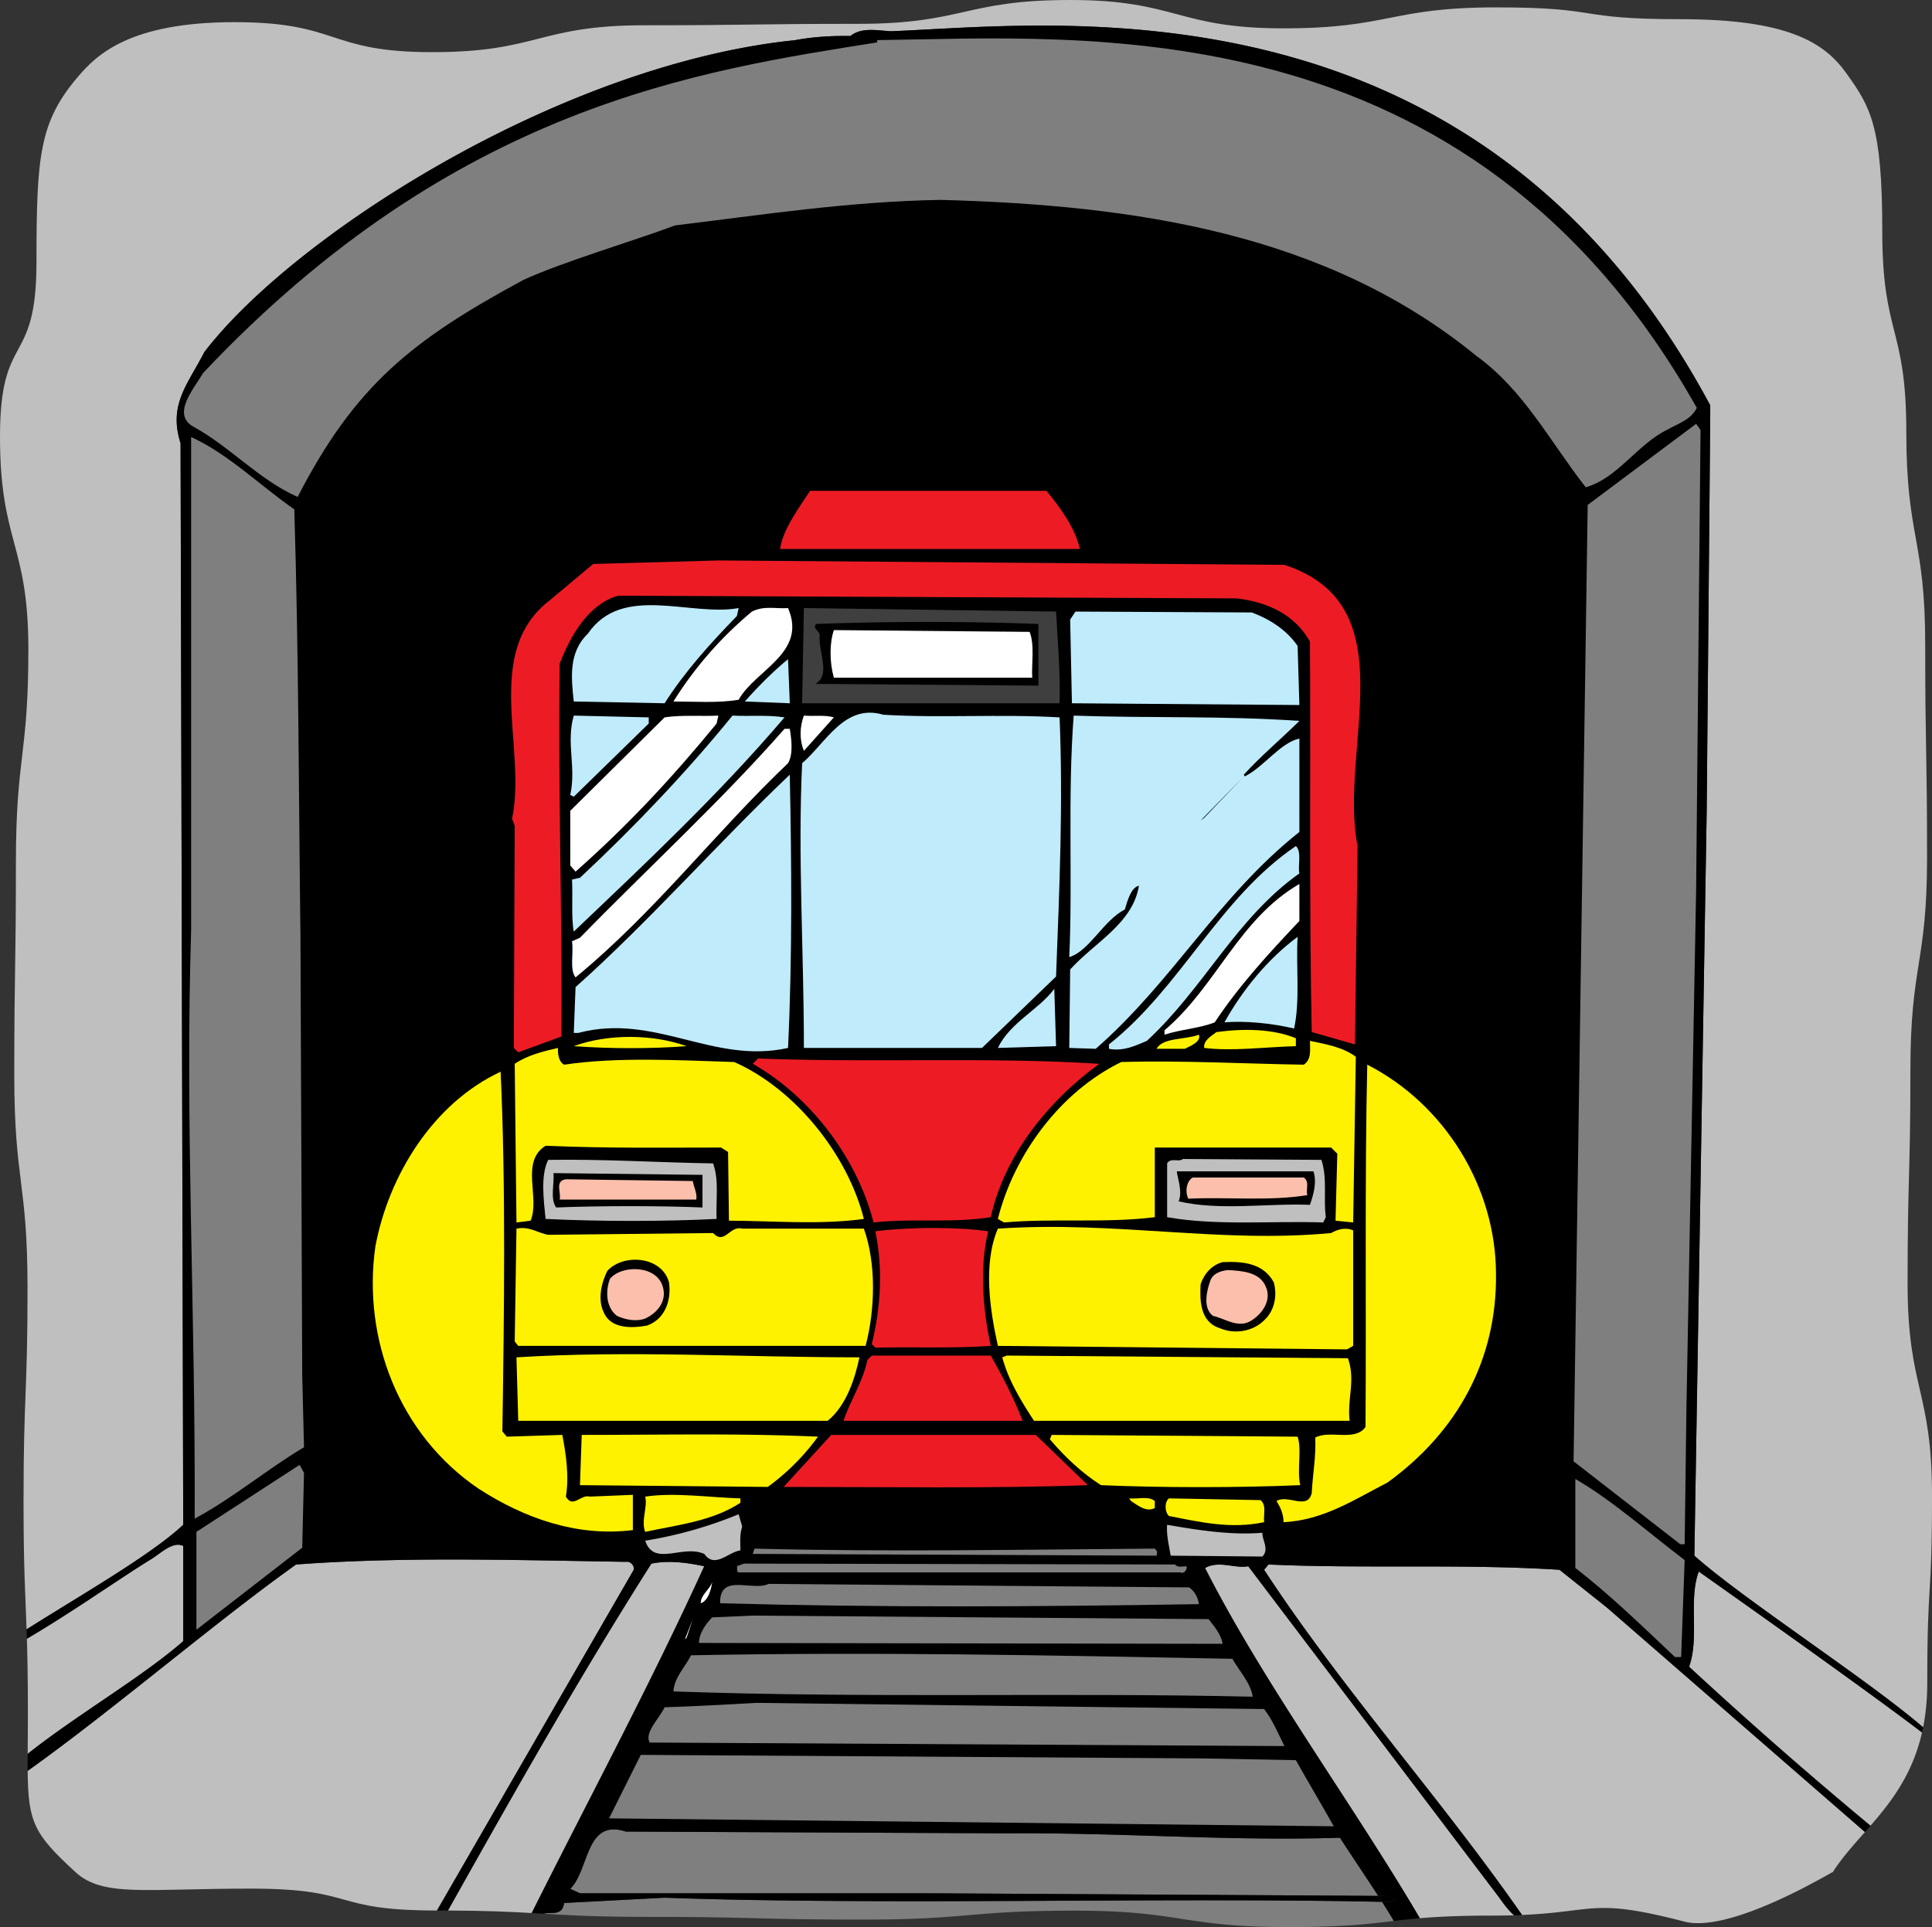
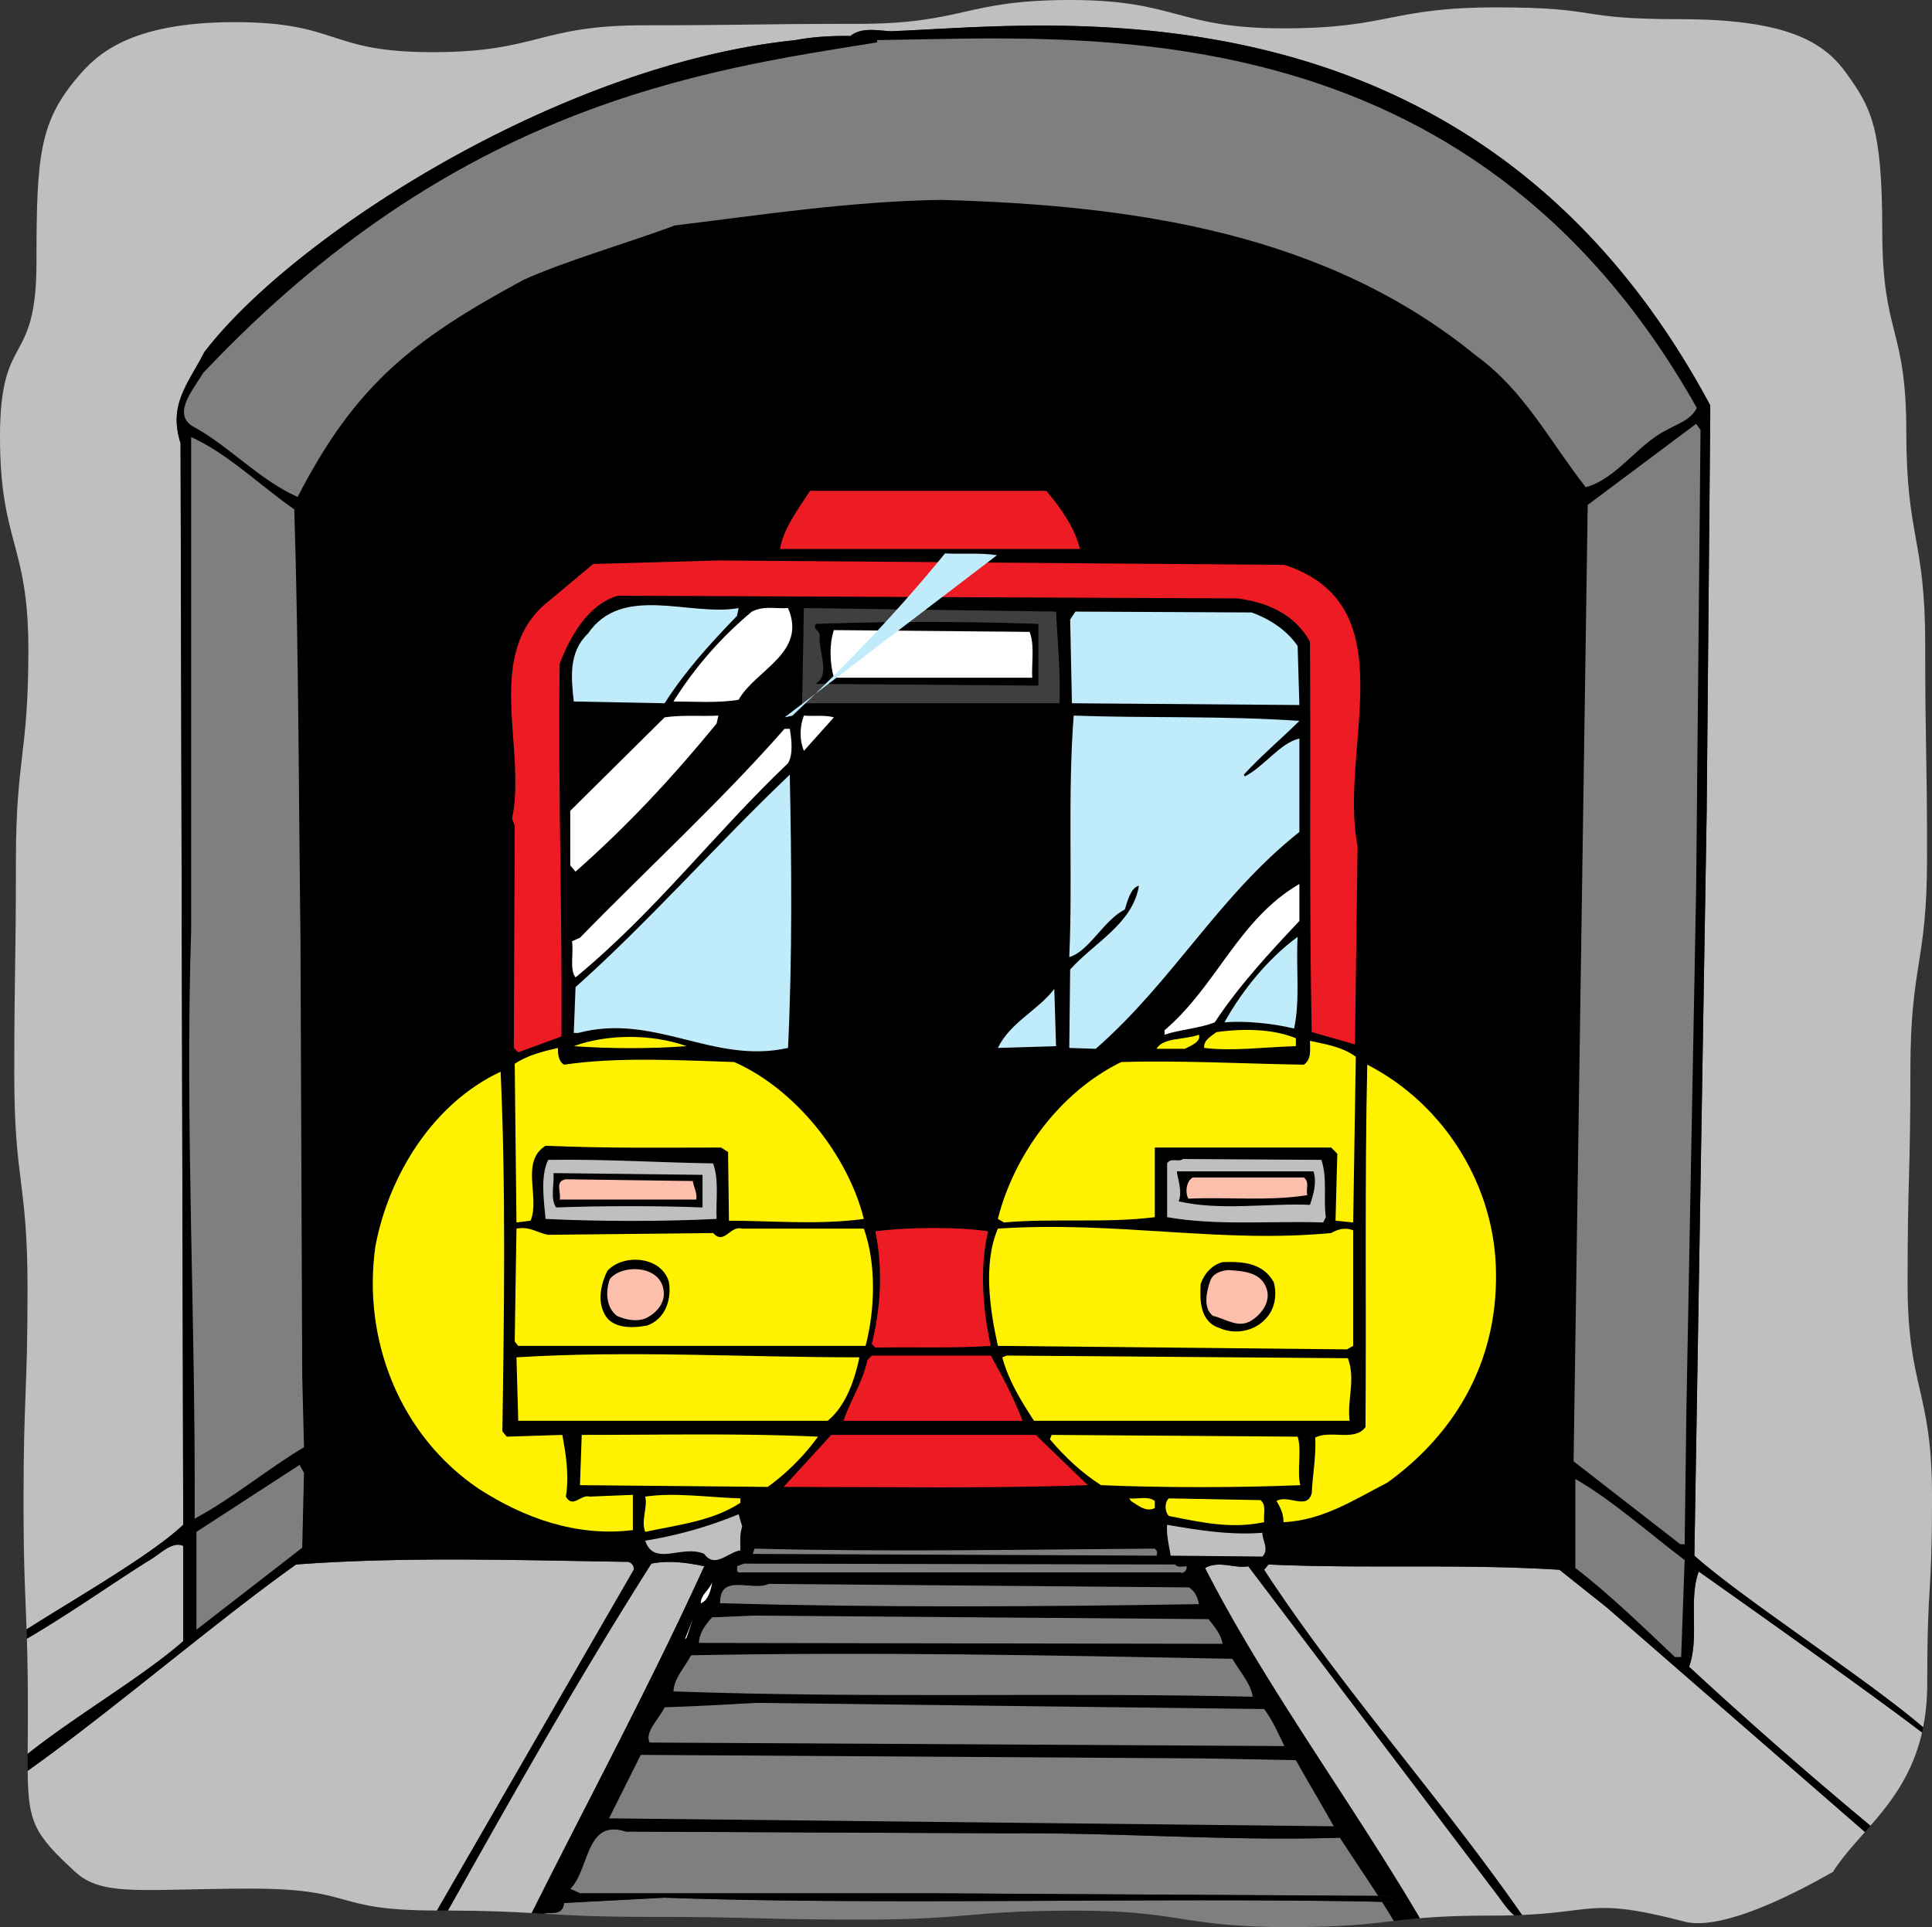
<svg xmlns="http://www.w3.org/2000/svg" width="412.32" height="411.352">
  <rect width="100%" height="100%" fill="#333333" stroke="none" />
  <defs>
    <clipPath id="a">
      <path d="M116 405h182v6.352H116Zm0 0" />
    </clipPath>
    <clipPath id="b">
      <path d="M0 0h412.32v369H0Zm0 0" />
    </clipPath>
  </defs>
  <g clip-path="url(#a)">
    <path fill="#7f7f7f" d="m141.836 405.074-21.45 1.13c-.382 2.925-2.831 1.808-4.374 2.292 5.652.34 11.336.676 22.636.676 22.727 0 22.727.578 45.457.578 22.668 0 22.668-1.906 45.34-1.906 22.774 0 22.774 3.508 45.543 3.508 11.875 0 17.028-.676 22.492-1.317a160.906 160.906 0 0 0-2.527-4.074c-46.543-1.012-107.07.777-153.117-.887" />
  </g>
  <path fill="#bfbfbf" d="M139.012 333.762c-15.383 24.226-29.438 49.12-43.414 74.05 8.285.04 13.336.27 17.882.536 12.348-24.672 25.418-48.977 36.82-74.024-3.573-.754-7.523-1.316-11.288-.562m-5.457-.379c-23.707-.375-47.602-1.13-70.371.566C45.746 346.38 24.172 364.984 5.906 378c.098 10.953 1.328 13.484 10.2 21.613 5.859 5.371 14.714 3.524 37.44 3.524 22.782 0 16.852 4.672 39.634 4.672h.082l41.988-72.73c.188-.942-.754-1.884-1.695-1.696" />
  <path fill="#7f7f7f" d="m214.84 391.336-81.285-.375c-8.653-2.824-7.711 8.09-11.852 12.23l2.07.942h74.887l95.477.555c-2.86-4.422-6.075-9.149-8.172-12.41-24.082.753-46.285-1.13-71.125-.942" />
  <g clip-path="url(#b)">
    <path fill="#bfbfbf" d="M38.535 94.61c-2.633-8.282 1.516-12.516 5.09-19.477C62.816 50.105 119.742 13.69 169.707 8.57c3.988-.746 7.832-.941 11.777-.886 2.403-1.914 5.649-1.18 8.645-1.016 34.297-1.297 124.86-13.457 174.863 79.852v2.257l-.754 84.106-2.633 159.183c10.254 9.196 37.043 26.473 48.825 36.641.558-2.816.879-5.93.879-9.414 0-22.781 1.015-17.164 1.015-39.945 0-22.735-5.215-22.735-5.215-45.47 0-22.726.602-22.726.602-45.452 0-22.672 3.555-22.672 3.555-45.34 0-22.773-.395-22.773-.395-45.547 0-22.687-4.035-22.687-4.035-45.375 0-22.594-5.129-20.36-5.129-42.953 0-22.402-2.535-26.398-7.68-33.598-4.8-6.722-12.793-11.52-35.52-11.52-22.78 0-16.386-2.519-39.163-2.519-22.735 0-22.735 4.477-45.473 4.477C251.145 6.05 251.145 0 228.418 0c-22.672 0-22.672 5.09-45.34 5.09-22.773 0-22.773.305-45.547.305-22.687 0-22.578 5.738-45.265 5.738-22.59 0-19.649-6.403-42.239-6.403-22.406 0-29.441 7.043-33.28 11.524-8.333 9.719-8.962 16.953-8.962 39.68C7.785 78.714 0 70.406 0 93.188c0 22.734 6.055 22.734 6.055 45.468 0 22.727-2.66 22.727-2.66 45.453 0 22.672-.348 22.672-.348 45.344 0 22.77 2.828 22.77 2.828 45.543 0 22.688-.852 22.688-.852 45.375 0 14.438.38 19.652.649 27.426 11.09-7.035 26.473-15.797 33.43-22.317l-.567-230.87" />
  </g>
  <path fill="#bfbfbf" d="M39.102 329.996c-2.258-1.129-4.895 1.695-7.153 3.012-5.726 3.492-17.207 11.55-26.21 16.781.12 3.996.21 8.805.21 15.766 0 3.398-.031 6.3-.047 8.828 10.344-8.246 24.485-16.418 33.2-24.067v-20.32m323.445 5.457c-2.258 6.02.187 14.113-2.07 20.32a959.26 959.26 0 0 0 38.71 33.942c4.477-5.149 8.977-10.992 11.004-19.91-11.32-8.637-37.054-26.868-47.644-34.352m-29.731-.375c-20.695-1.316-41.957-.187-62.09-1.129l-.94 1.13c16.292 25 37.683 48.726 55.038 73.683 15.805-.684 15.082-3.668 34.645 1.414 10.043 2.61 31.883-10.883 31.68-10.563 1.902-2.988 4.343-5.695 6.867-8.558l-55.04-47.887-10.16-8.09m-12.98 69.805-53.438-70.559c-2.824.567-6.21-1.316-9.222.375 12.433 24.508 31.668 50.614 45.836 74.758 3.777-.324 8.453-.562 15.496-.562 1.691 0 3.222-.028 4.64-.07-1.28-1.055-2.37-2.645-3.312-3.942" />
  <path d="m297.766 405.45-2.07-.75-1.56-.012c.278.43.548.851.817 1.273.813.02 1.633.035 2.434.055l.379-.567" />
  <path d="M362.547 335.453c10.59 7.485 36.324 25.715 47.644 34.352.082-.36.164-.723.239-1.098-11.782-10.168-38.57-27.445-48.825-36.64l2.633-159.184.754-84.106V86.52C314.988-6.79 224.426 5.37 190.13 6.668c-2.996-.164-6.242-.898-8.645 1.016-3.945-.055-7.789.14-11.777.886-49.965 5.121-106.89 41.535-126.082 66.563-3.574 6.96-7.723 11.195-5.09 19.476l.567 230.871c-6.957 6.52-22.34 15.282-33.43 22.317.023.648.047 1.308.066 1.992 9.004-5.23 20.485-13.289 26.211-16.781 2.258-1.317 4.895-4.14 7.153-3.012v20.32c-8.715 7.649-22.856 15.82-33.2 24.067A220.63 220.63 0 0 0 5.906 378c18.266-13.016 39.84-31.621 57.278-44.05 22.77-1.696 46.664-.942 70.37-.567.942-.188 1.883.754 1.696 1.695l-41.988 72.73c.808 0 1.582 0 2.336.005 13.976-24.93 28.03-49.825 43.414-74.051 3.765-.754 7.715-.192 11.289.562-11.403 25.047-24.473 49.352-36.82 74.024.855.047 1.695.097 2.53.148 1.544-.484 3.993.633 4.376-2.293l21.449-1.129c46.047 1.664 106.574-.125 153.117.887-.27-.422-.539-.844-.816-1.273l-95.477-.555h-74.887l-2.07-.941c4.14-4.141 3.2-15.055 11.852-12.231l81.285.375c24.84-.187 47.043 1.695 71.125.941 2.098 3.262 5.312 7.989 8.172 12.41l1.558.012 2.07.75-.378.567c-.801-.02-1.621-.035-2.434-.055a160.906 160.906 0 0 1 2.527 4.074 179.82 179.82 0 0 1 5.532-.578c-14.168-24.144-33.403-50.25-45.836-74.758 3.012-1.691 6.398.192 9.222-.375l53.438 70.559c.941 1.297 2.031 2.887 3.312 3.941.579-.015 1.137-.039 1.676-.062-17.355-24.957-38.746-48.684-55.039-73.684l.942-1.129c20.132.942 41.394-.187 62.09 1.13l10.16 8.089 55.039 47.887c.39-.442.78-.89 1.171-1.34a959.26 959.26 0 0 1-38.71-33.942c2.257-6.207-.188-14.3 2.07-20.32" />
  <path fill="#7f7f7f" d="m361.98 190.008-2.066 110.449-.379 29.164h-.941l-22.766-17.687 3.012-204.153 23.14-17.312.942 1.316-.942 98.223M62.809 108.723c.941 30.668.941 61.527 1.316 91.445l.375 93.516.379 15.238c-7.902 4.707-15.242 10.914-23.332 15.242.187-44.594-2.07-83.918-.754-125.691V93.293c7.902 3.574 14.676 10.348 22.016 15.43" />
  <path fill="#ed1c24" d="M223.309 104.77c3.011 3.574 6.21 8.09 7.152 12.418h-63.977c.563-4.137 3.954-8.657 6.399-12.418h50.426m50.804 15.804c26.528 8.656 11.477 39.137 15.617 60.024l-.566 42.336-9.219-2.633c-.566-27.66-.187-55.696-.379-83.356-3.386-6.02-9.406-8.468-15.617-9.218l-132.086-.567c-6.398 1.883-10.16 8.656-12.418 14.488-.379 26.72.563 52.497.375 79.594l-9.218 3.387-.942-.942.188-47.417-.563-1.504c3.195-15.243-6.398-35.563 8.09-46.664l9.219-7.715 26.718-.754 120.801.941" />
  <path fill="#bfebfb" d="M157.266 131.488c-5.836 6.02-11.102 11.856-15.43 18.63l-19.383-.38c-.562-5.078-1.129-10.535 3.012-14.484 7.34-10.727 21.828-3.578 32.176-5.457l-.375 1.691" />
  <path fill="#fff" d="M168.18 129.797c4.136 9.594-6.965 13.168-10.54 19.566-4.328.754-9.593.375-13.921.375 4.328-6.96 9.968-13.547 16.746-19.191 2.633-1.317 5.078-.563 7.715-.75" />
  <path fill="#3f3f3f" d="M225.379 130.547c.375 6.96.941 12.797.754 19.57h-54.946l.375-20.32 53.817.75" />
  <path fill="#bfebfb" d="M267.148 130.734c3.579 1.32 7.34 3.579 9.786 7.153l.375 12.605-48.543-.375-.375-17.875 1.129-1.695 37.628.187" />
  <path d="m221.613 146.352-47.601-.375c3.386-1.883.562-6.961.937-10.348 0-.941-1.691-1.508-.75-2.445a661.721 661.721 0 0 1 47.414 0v13.168" />
  <path fill="#fff" d="M219.734 134.875c1.13 2.824.375 6.96.563 9.785H177.96c-.941-3.387-.941-7.34 0-10.16l41.773.375" />
-   <path fill="#bfebfb" d="m168.555 150.117-9.598-.379c2.824-3.199 6.211-6.586 9.223-9.031l.375 9.41m57.578 3.012c.75 18.437 0 35.75-.754 55.316l-15.805 15.243h-38.012c0-20.7-1.316-40.833-.375-60.778 5.083-4.328 9.032-12.793 17.313-10.348 12.418.754 24.836-.187 37.633.567m-87.683 1.316-15.997 15.618-.75-.38c1.317-6.019-.941-11.101.75-16.933l15.996.379v1.316" />
  <path fill="#fff" d="M152.938 154.445c-9.41 11.477-18.817 21.637-30.106 31.61l-1.129-1.317V173.07l20.133-19.941c3.574-.566 8.09-.191 11.476-.379l-.375 1.695" />
-   <path fill="#bfebfb" d="M167.426 153.129c-13.926 16.367-29.543 31.043-44.973 45.723-.562-2.825-.187-7.34-.375-11.106l1.695-.375c11.665-10.91 22.766-22.578 32.551-34.621 3.762.188 7.528-.188 11.102.379" />
+   <path fill="#bfebfb" d="M167.426 153.129l1.695-.375c11.665-10.91 22.766-22.578 32.551-34.621 3.762.188 7.528-.188 11.102.379" />
  <path fill="#fff" d="m177.96 153.129-6.398 7.148c-.937-2.257-.937-5.082 0-7.527 2.07.187 4.516-.188 6.399.379" />
  <path fill="#bfebfb" d="M277.309 153.879c-3.575 3.574-8.278 7.527-11.852 11.476l.188.38c4.14-2.07 7.527-7.153 11.664-8.09v19.94c-17.309 13.74-26.907 31.802-43.465 46.29l-5.645-.188.192-16.746c5.265-5.836 13.355-9.785 14.675-17.875-1.695.375-2.449 3.2-3.011 5.079-4.516 2.257-7.528 8.843-11.856 10.16.754-16.559-.375-34.243.942-51.555 15.617.566 31.988 0 48.168 1.129" />
  <path fill="#fff" d="M168.555 155.574c.375 2.258.754 5.453-.375 7.336-15.809 15.055-28.227 31.613-45.348 45.723-1.316-1.692-.379-5.078-.754-7.715l1.695-.75c13.922-14.3 30.293-29.356 43.653-44.594h1.129" />
  <path fill="#bfebfb" d="M168.555 165.355c.375 18.817.562 38.762-.375 58.333-15.996 3.574-28.414-7.528-44.785-3.2h-.942l.379-9.785c15.617-13.922 30.48-30.86 45.723-45.348" />
-   <path d="m256.234 175.14 9.223-9.406-8.469 8.844zm-.937.755-12.23 12.792 12.23-12.792" />
-   <path fill="#bfebfb" d="M277.309 186.43c-13.547 9.597-20.32 24.46-32.551 35.75-2.633 1.129-5.078 2.257-8.09 1.695v-.941c15.43-12.23 23.52-31.235 39.89-42.336 1.317 1.129.376 4.328.75 5.832" />
  <path fill="#fff" d="M277.309 196.59c-6.582 6.965-12.98 13.926-18.063 21.64-3.387 1.317-7.336 1.504-10.723 2.633v-.941c11.098-9.406 15.805-23.707 28.786-31.234v7.902" />
  <path fill="#bfebfb" d="M276.934 199.98c-.375 6.395.562 13.547-.754 19.567-4.703-1.129-10.535-1.692-14.864-1.317 3.762-6.773 9.22-13.546 15.618-18.25m-51.555 23.329-12.418.379c2.633-5.458 8.652-8.09 12.043-12.61l.375 12.23" />
  <path fill="#fff200" d="M276.559 221.617v1.692c-6.586.187-13.547 1.128-19.57.378-.188-1.695 1.695-2.636 2.632-3.386 5.649-.754 11.856-.754 16.938 1.316m-20.699-.754c.566 1.508-1.88 2.446-3.012 3.012h-6.02c1.317-2.445 6.02-1.883 9.031-3.012m-109.319 2.446c-7.528.566-16.368.566-24.087 0 7.152-2.633 16.746-2.633 24.086 0" />
  <path fill="#fff200" d="m289.352 225.566-.563 35.375-3.766-.375.38-14.3-1.317-1.317h-37.633v14.864c-10.351 1.316-21.64.19-32.176 1.128l-1.316-.753c3.387-13.547 13.172-27.094 26.34-33.493 13.172-.375 26.344.38 38.949.567 1.695-1.13 1.316-3.2 1.316-5.082 3.579.754 6.965 1.316 9.786 3.386m-168.965 1.696c11.476-1.696 24.46-.942 36.312-.567 13.172 5.836 24.274 19.946 27.66 33.493-9.597 1.32-19.945.378-28.789.378l-.187-14.675-1.504-.942c-12.797 0-23.899.188-37.445-.379-5.457 3.39-1.13 11.106-3.2 15.996l-3.011.375-.375-33.867c2.824-1.883 6.02-2.636 9.218-3.386 0 .94 0 2.82 1.32 3.574" />
-   <path fill="#ed1c24" d="M234.598 227.074c-11.102 8.09-20.32 19.754-23.145 32.738-8.277 1.317-16.933.192-25.023 1.13-3.387-13.36-13.172-26.72-25.778-33.868l1.13-1.129c24.46.942 49.296-.379 72.816 1.13" />
  <path fill="#fff200" d="M319.27 272.043c.187 18.062-8.09 33.492-23.145 44.406-6.96 3.574-13.734 8.09-22.203 8.469 0-1.695-.563-3.012-1.504-4.516 2.445-1.507 6.586 2.067 7.527-1.695.188-3.95.942-7.715.75-11.855 3.2-1.692 8.47.941 10.727-2.258.187-25.399-.188-52.871.375-77.332 16.558 8.468 27.473 26.152 27.473 44.781m-212.43-43.277c1.125 24.273.75 51.746.375 76.77l.941 1.128 11.852-.375c.754 3.95 1.508 8.844.754 13.172 1.504 2.633 3.199-.566 5.082 0l9.219-.379v7.527c-12.043 1.504-23.333-2.632-32.93-8.843-16.934-11.477-24.836-31.989-22.016-51.743 2.824-15.054 12.23-30.484 26.723-37.257" />
  <path fill="#bfbfbf" d="M282.016 247.582c1.316 4.14.375 8.094.937 12.23l-.562 1.13c-10.727-.376-22.77.753-33.305-1.13v-11.476c.754-1.316 2.445-.188 3.387-.941l29.543.187m-129.832.754c1.316 3.574.562 7.902.754 11.851-11.102.567-25.028.567-36.504 0-.375-3.949-1.13-9.218.562-12.605 12.043-.187 23.524.566 35.188.754" />
  <path d="M280.32 250.027c.754 2.45 0 4.895-.754 7.153-9.03-.375-19.191 1.316-28.035-.754.942-2.07-.375-5.457-.375-6.399h29.164m-130.394 7.715c-8.844-.375-21.824-.375-31.235 0-1.316-1.879-.375-4.89-.562-7.336l31.797.375v6.961" />
  <path fill="#fbbfac" d="M278.25 251.348c1.316.937.379 2.445.754 3.761-8.09 1.317-16.934.375-25.402.754-.754-1.508-.375-3.765.941-4.515h23.707m-130.395.75c.192 1.316.942 2.449.754 3.953h-29.164c.375-1.504-1.129-3.953 1.317-4.328l27.093.375" />
  <path fill="#ed1c24" d="M210.89 262.824c-1.882 7.715-1.128 16.934.563 24.461-7.902.563-16.367.188-24.648.375l-.75-.754c1.879-7.71 2.445-15.992.75-24.082 7.527-.941 17.687-.941 24.086 0" />
  <path fill="#fff200" d="m116.996 263.578 35.188-.379c2.445 2.637 3.574-1.691 6.21-.941h25.965c2.633 7.34 2.446 17.125.375 25.027h-74.132l-.754-.941.375-24.086c2.824-.563 4.515.941 6.773 1.32m167.09-.378c1.316-.75 3.008-1.317 4.703-.563v24.648l-1.316.75-74.512-.75c-1.695-7.715-3.2-17.5 0-25.027 25.398-1.692 47.227 3.199 71.125.941" />
  <path d="M142.777 273.738c.563 3.95-.941 7.903-4.707 9.219-3.199.563-7.715.754-9.218-2.824-1.317-2.633-.563-6.207.753-8.844 3.387-3.762 11.665-3.195 13.172 2.45m129.078-.001c.75 2.82.188 6.02-2.07 8.09-2.445 2.445-6.398 3.012-9.41 1.692-4.328-1.317-4.328-6.02-4.14-9.407.753-2.258 2.449-4.14 4.706-4.703 4.329-.187 8.657.188 10.914 4.328" />
  <path fill="#fbbfac" d="M141.46 274.68c.938 3.199-1.32 5.644-3.765 6.773-2.07.75-4.328.188-6.02-.566-2.445-1.883-2.445-5.457-1.503-7.903 2.441-3.011 9.969-3.011 11.289 1.696m128.699 0c1.317 3.007-.941 5.832-3.012 7.148-2.82 1.883-5.644-.375-8.277-.941-2.258-1.692-1.316-5.457-.566-7.528.566-1.504 2.07-2.07 3.765-2.257 3.008.187 6.774.378 8.09 3.578" />
  <path fill="#fff200" d="M183.418 289.73c-.941 4.516-2.82 10.348-6.773 13.547h-66.043l-.38-13.547c24.274-1.503 47.981 0 73.196 0" />
  <path fill="#ed1c24" d="M211.453 289.355c2.445 4.329 5.082 9.407 6.774 13.922H180.03c1.317-4.136 4.14-8.277 5.082-12.98l.942-.942h25.398" />
  <path fill="#fff200" d="M287.66 289.918c1.692 4.703-.187 8.656.375 13.36h-67.36c-2.823-4.329-5.456-8.657-6.777-13.548l.942-.375 72.82.563m-113.086 16.746a48.41 48.41 0 0 1-10.722 10.727l-40.079-.375.375-10.727c17.688 0 33.493-.379 50.426.375" />
  <path fill="#ed1c24" d="M232.152 317.016c-20.699.75-42.523.375-64.914.375l10.16-11.102h43.653l11.101 10.727" />
  <path fill="#fff200" d="M276.934 306.664c.941 2.824-.188 7.152.562 10.352-13.168.562-29.726.562-42.523 0-4.137-2.637-7.711-6.024-10.91-9.786l.375-.94 52.496.374" />
  <path fill="#7f7f7f" d="m64.5 330.371-22.578 17.5v-20.887l22.016-14.296.94 1.69-.378 15.993m295.035 2.637-.75 20.699h-1.32c-6.774-6.398-13.922-13.363-21.262-19.008v-19.004c8.094 4.707 15.617 11.48 23.332 17.313" />
  <path fill="#fff200" d="M158.016 320.777c-6.02 3.95-13.36 4.703-20.32 6.207-.942-2.445.566-5.265 0-7.523 6.398-.941 13.546.187 20.32.375v.941m88.437-.375v1.504c-1.883.942-3.574-.566-5.082-1.504l-.375-.566c1.692.187 4.14-.563 5.457.566m22.578-.192c1.317 1.13.567 3.013.754 4.708-7.152 1.504-13.55 0-20.32-1.32-.942-.938-.942-3.008 0-3.762l19.566.375" />
  <path fill="#bfbfbf" d="M158.395 325.855c-.567 1.883-.38 3.012-.38 5.083-2.632.375-5.456 3.953-7.714.753-4.703-2.07-10.723 2.82-12.606-2.824a89.8 89.8 0 0 0 19.946-5.644l.754 2.632m111.011 1.321c0 1.691 1.508 3.574 0 5.078l-19.566-.188c-.375-2.257-.942-4.515-.754-6.586 6.586 1.13 13.547 2.258 20.32 1.696" />
  <path fill="#7f7f7f" d="M246.453 330.563c.563.562.563.75.375 1.503l-86.176-.375.375-1.128c28.602.75 57.387.187 85.426 0m4.328 3.387c.563.75 1.692.374 2.446.374.187.754-.567 1.696-1.317 1.317h-94.27c-.566-.188-.187-.942-.374-1.317l1.504-.562 92.011.187" />
  <path fill="#fff" d="M149.55 342.227c0-1.883 1.88-2.82 2.446-4.516-.187 1.316-.754 3.953-2.445 4.516" />
  <path fill="#7f7f7f" d="M253.79 338.84c1.315.941 1.882 2.258 2.07 3.574-35.184.566-67.36.754-102.172-.187-.188-6.586 6.964-2.446 10.351-4.141l89.75.754m4.141 6.773c1.316 1.696 2.632 3.2 3.011 5.27l-111.77-.188c0-1.883 1.321-3.953 2.825-5.457l8.656-.379 97.278.754" />
  <path fill="#fff" d="m146.164 349.941 1.691-4.328-1.316 3.953zm0 0" />
  <path fill="#7f7f7f" d="M263.012 354.082c1.504 2.633 3.949 5.266 4.328 8.09-41.774-.942-81.477.375-123.621-1.129.187-3.012 2.445-5.078 3.761-7.715 39.891-.75 75.641 0 115.532.754m6.773 10.723c1.88 2.449 3.012 5.27 4.328 7.906l-135.476-.754c-1.13-2.258 2.07-5.082 3.199-7.527 6.02-.188 12.98-.563 19.566-.942l108.383 1.317m6.774 10.914c2.632 4.703 5.457 9.41 8.09 14.113l-154.669-1.695 6.774-13.547 119.86.754 19.945.375m61.859-271.715c-7.523-9.598-13.172-20.695-23.332-28.035-31.984-26.156-72.629-32.176-114.399-33.305-19.945.375-38.007 3.2-56.636 5.457-8.469 3.2-24.274 7.875-32.363 11.64-23.68 12.798-35.84 22.4-48.168 46.313-8.094-3.574-14.489-10.726-22.016-14.863-5.082-2.637-.219-8.09 1.863-11.61 53.883-57.093 106.02-64.53 143.84-70.554v-.488c43.703-.5 126.273-7.91 174.922 78.511-1.32 2.633-4.14 3.387-6.399 4.703-6.21 3.012-10.539 10.348-17.312 12.23" />
</svg>